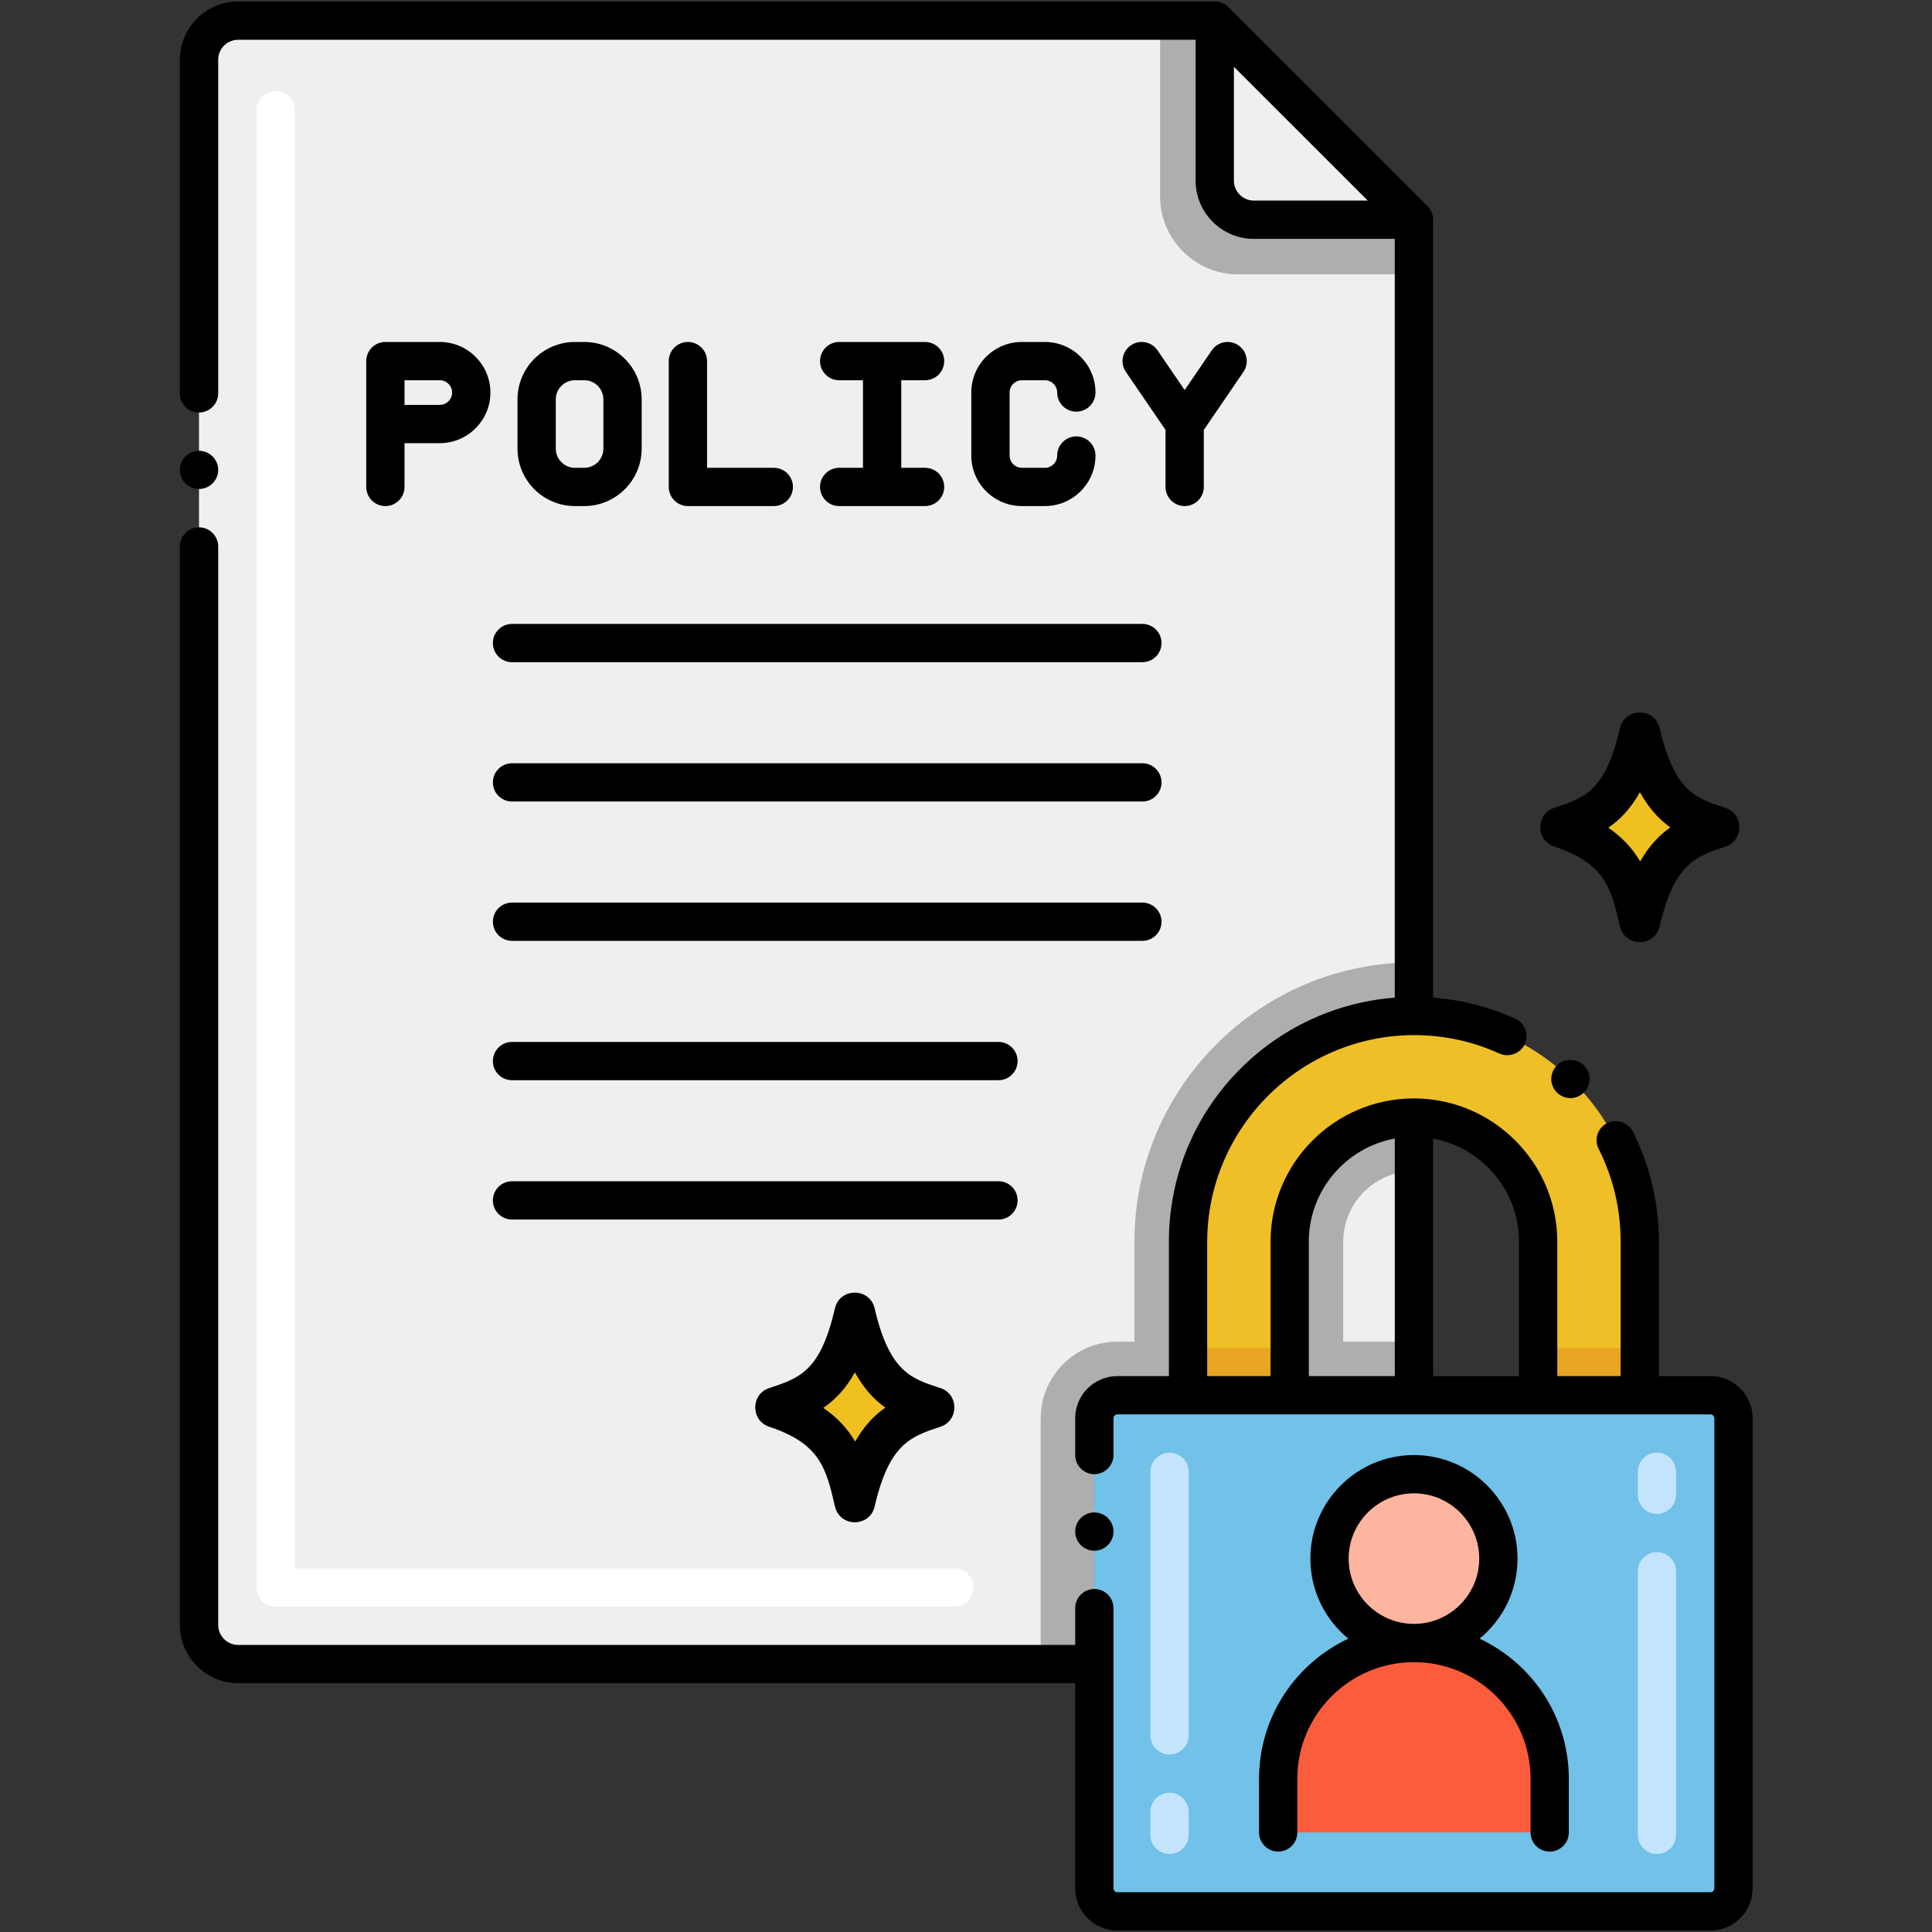
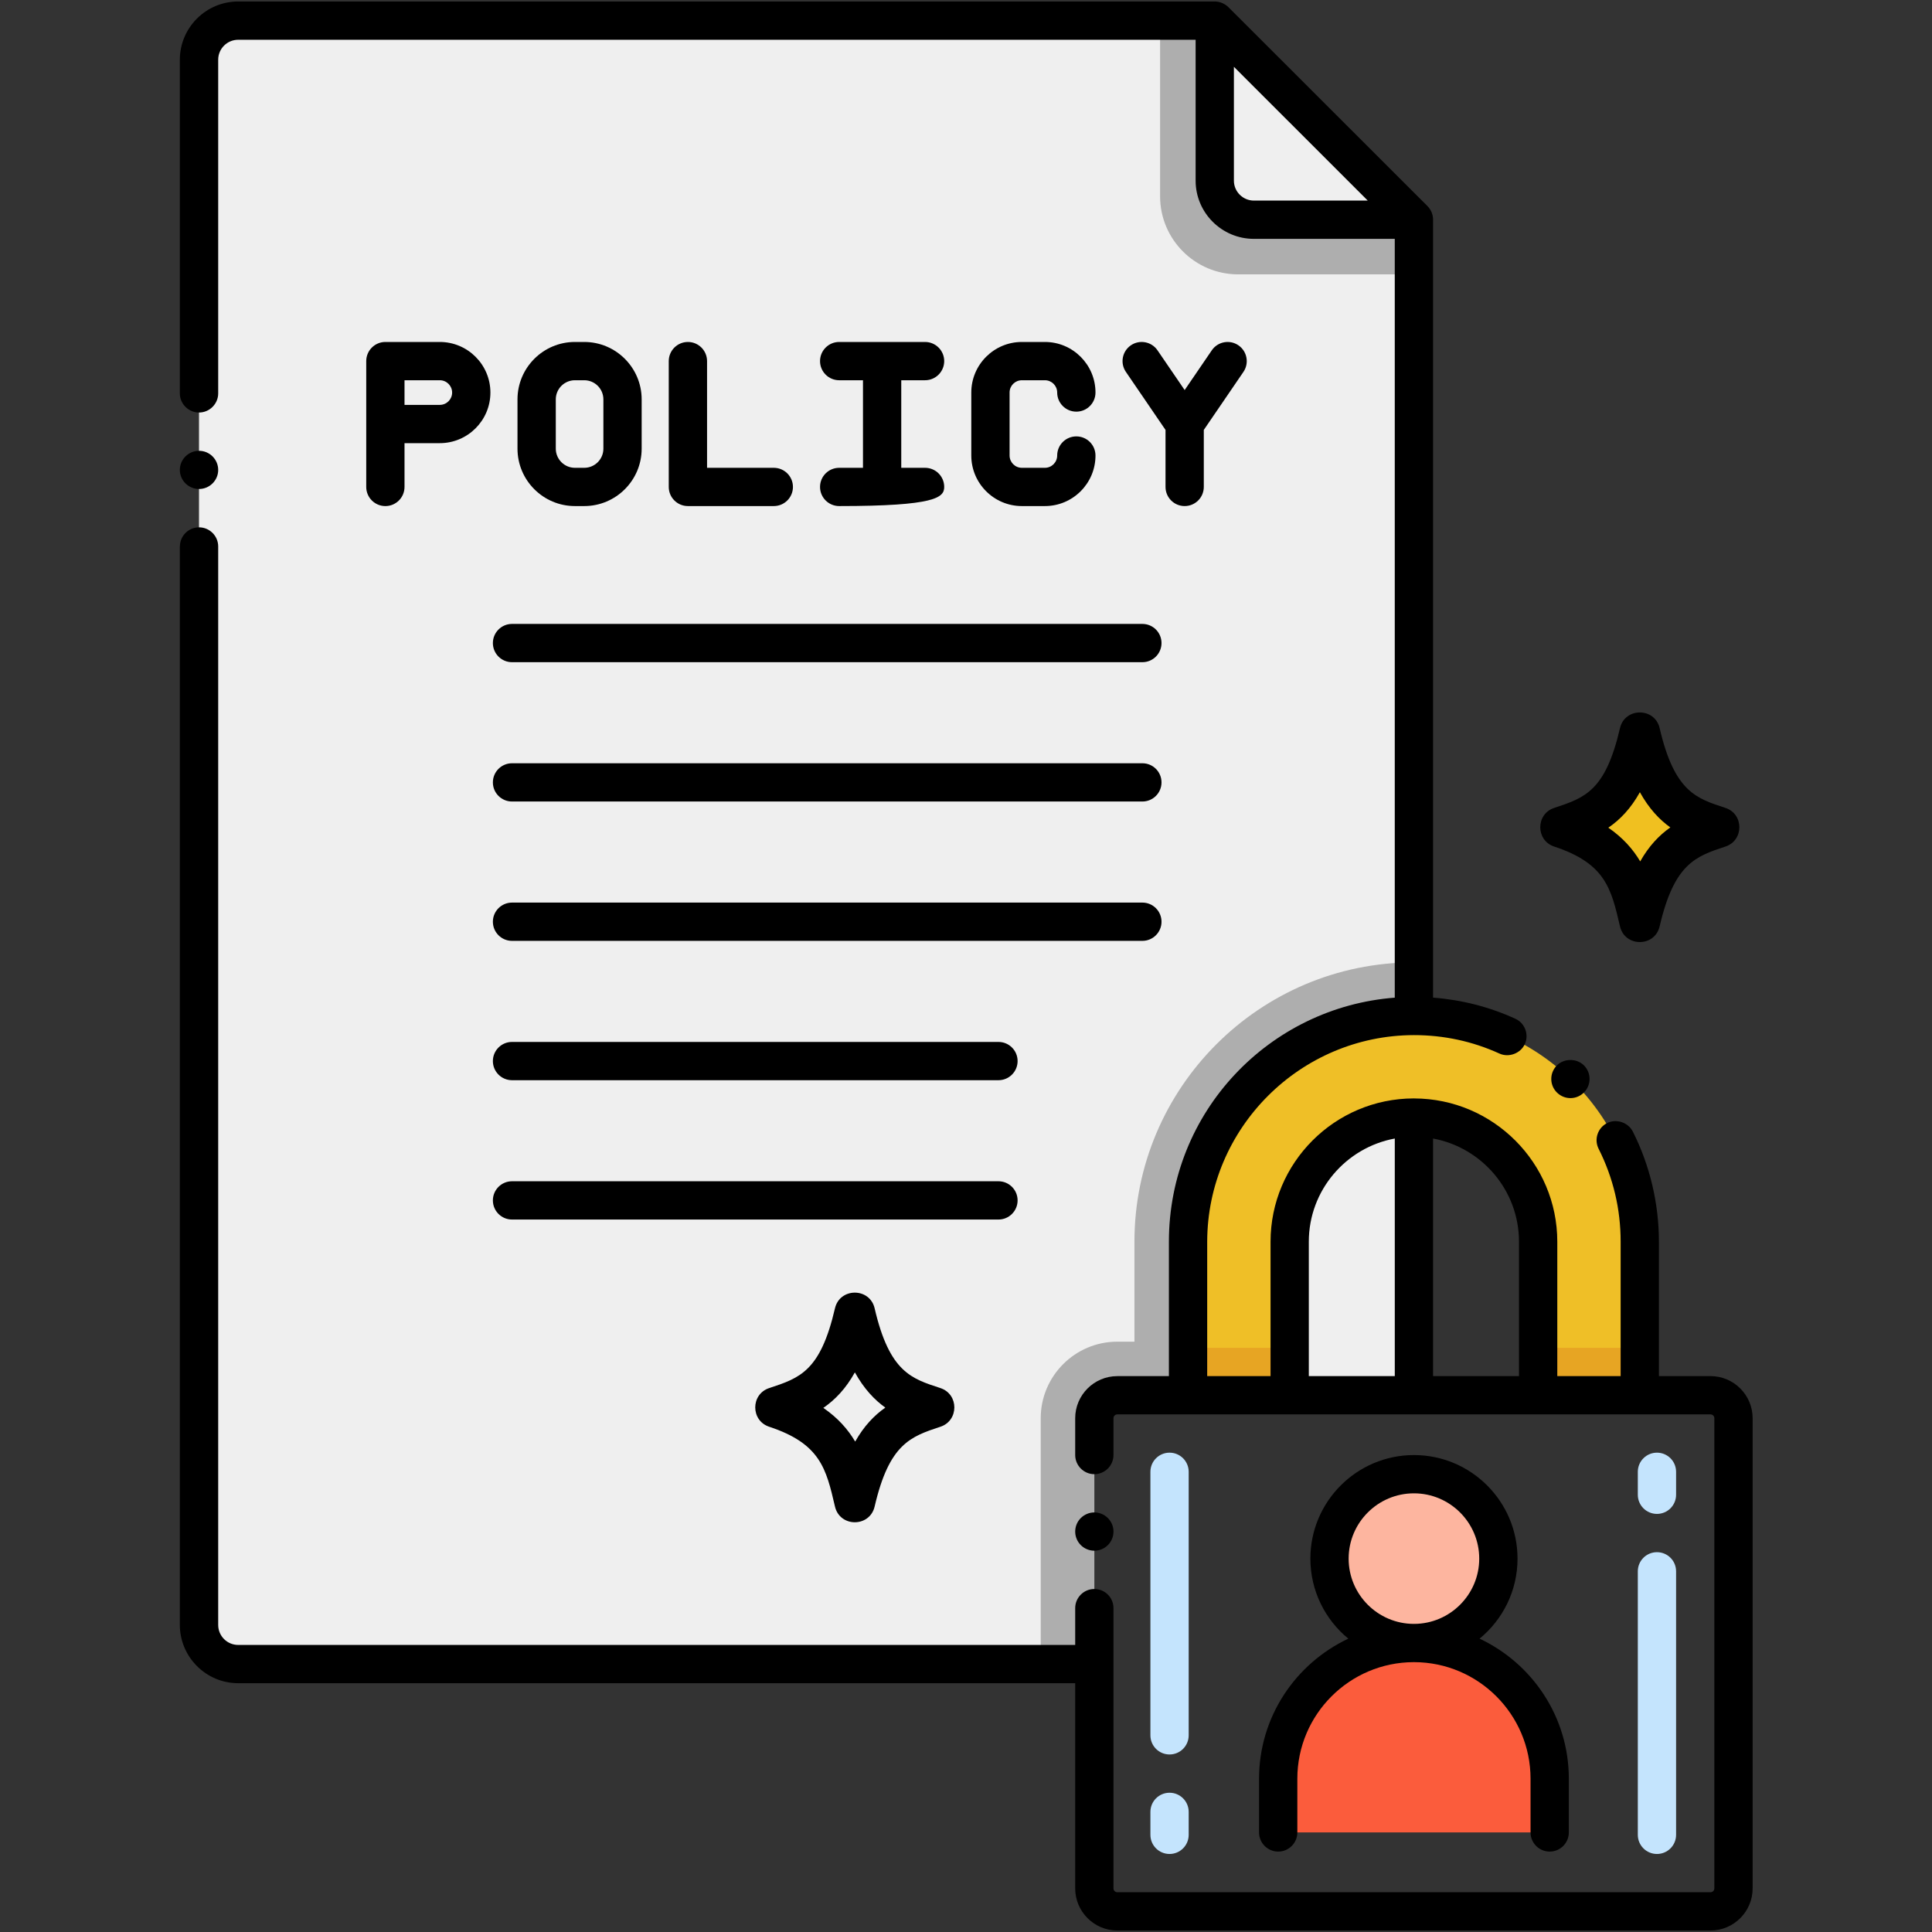
<svg xmlns="http://www.w3.org/2000/svg" width="500" zoomAndPan="magnify" viewBox="0 0 375 375" height="500" preserveAspectRatio="xMidYMid meet" version="1.0">
  <rect x="0" y="0" width="375" height="375" fill="#333333" stroke="none" />
  <defs>
    <clipPath id="78e5c47b46">
      <path d="M 34.922 87 L 43 87 L 43 95 L 34.922 95 Z M 34.922 87 " clip-rule="nonzero" />
    </clipPath>
    <clipPath id="10814f47e3">
      <path d="M 34.922 0 L 340.172 0 L 340.172 375 L 34.922 375 Z M 34.922 0 " clip-rule="nonzero" />
    </clipPath>
  </defs>
  <path fill="#efefef" d="M 274.438 42.633 L 274.438 197.203 L 274.422 197.203 C 250.215 197.203 230.598 216.812 230.598 241.016 L 230.598 270.816 L 216.863 270.816 C 214.398 270.816 212.406 272.809 212.406 275.273 L 212.406 322.992 L 46.219 322.992 C 42.027 322.992 38.625 319.59 38.625 315.402 L 38.625 11.582 C 38.625 7.391 42.027 4.004 46.219 4.004 L 235.785 4.004 Z M 274.438 42.633 " fill-opacity="1" fill-rule="nonzero" />
  <path fill="#aeaeae" d="M 274.422 186.801 C 244.523 186.801 220.195 211.121 220.195 241.016 L 220.195 260.418 L 216.863 260.418 C 208.676 260.418 202.004 267.086 202.004 275.273 L 202.004 322.992 L 212.406 322.992 L 212.406 275.273 C 212.406 272.809 214.398 270.816 216.863 270.816 L 230.598 270.816 L 230.598 241.016 C 230.598 216.812 250.215 197.203 274.422 197.203 L 274.438 197.203 L 274.438 186.801 Z M 274.422 186.801 " fill-opacity="1" fill-rule="nonzero" />
  <path fill="#f0c020" d="M 333.656 160.562 C 327.77 158.617 321.691 156.918 318.277 142.223 C 315.137 155.762 310.098 158.188 302.898 160.562 C 314.641 164.441 316.41 170.863 318.277 178.902 C 321.496 165.043 326.816 162.82 333.656 160.562 Z M 333.656 160.562 " fill-opacity="1" fill-rule="nonzero" />
  <path fill="#f0c020" d="M 333.656 160.562 C 327.77 158.617 321.691 156.918 318.277 142.223 C 315.137 155.762 310.098 158.188 302.898 160.562 C 314.641 164.441 316.41 170.863 318.277 178.902 C 321.496 165.043 326.816 162.82 333.656 160.562 Z M 333.656 160.562 " fill-opacity="1" fill-rule="nonzero" />
-   <path fill="#f0c020" d="M 181.285 273.176 C 175.398 271.23 169.32 269.531 165.906 254.836 C 162.766 268.371 157.727 270.797 150.527 273.176 C 162.27 277.055 164.039 283.477 165.906 291.516 C 169.125 277.656 174.445 275.434 181.285 273.176 Z M 181.285 273.176 " fill-opacity="1" fill-rule="nonzero" />
-   <path fill="#f0c020" d="M 181.285 273.176 C 175.398 271.23 169.32 269.531 165.906 254.836 C 162.766 268.371 157.727 270.797 150.527 273.176 C 162.27 277.055 164.039 283.477 165.906 291.516 C 169.125 277.656 174.445 275.434 181.285 273.176 Z M 181.285 273.176 " fill-opacity="1" fill-rule="nonzero" />
  <path fill="#efefef" d="M 274.438 216.918 L 274.438 270.816 L 250.316 270.816 L 250.316 241.016 C 250.316 227.703 261.121 216.918 274.422 216.918 Z M 274.438 216.918 " fill-opacity="1" fill-rule="nonzero" />
-   <path fill="#aeaeae" d="M 274.438 227.316 L 274.438 216.918 L 274.422 216.918 C 261.121 216.918 250.316 227.703 250.316 241.016 L 250.316 270.816 L 274.438 270.816 L 274.438 260.418 L 260.719 260.418 L 260.719 241.016 C 260.719 233.465 266.875 227.316 274.438 227.316 Z M 274.438 227.316 " fill-opacity="1" fill-rule="nonzero" />
  <path fill="#aeaeae" d="M 274.434 42.645 L 274.434 53.254 L 240.336 53.254 C 231.961 53.254 225.172 46.469 225.172 38.098 L 225.172 4.008 L 235.785 4.008 L 235.785 35.066 C 235.785 39.25 239.18 42.645 243.367 42.645 Z M 274.434 42.645 " fill-opacity="1" fill-rule="nonzero" />
-   <path fill="#71c1e8" d="M 332.012 270.816 L 216.863 270.816 C 214.398 270.816 212.406 272.809 212.406 275.273 L 212.406 366.539 C 212.406 369.004 214.398 370.996 216.863 370.996 L 332.012 370.996 C 334.461 370.996 336.469 369.004 336.469 366.539 L 336.469 275.273 C 336.469 272.809 334.461 270.816 332.012 270.816 Z M 332.012 270.816 " fill-opacity="1" fill-rule="nonzero" />
  <path fill="#fb5c3c" d="M 300.785 345.242 L 300.785 355.672 L 248.09 355.672 L 248.09 345.242 C 248.09 330.699 259.895 318.906 274.438 318.906 C 288.953 318.906 300.785 330.672 300.785 345.242 Z M 300.785 345.242 " fill-opacity="1" fill-rule="nonzero" />
  <path fill="#fdb59f" d="M 290.828 302.523 C 290.828 303.059 290.801 303.594 290.75 304.129 C 290.695 304.664 290.617 305.195 290.512 305.719 C 290.41 306.246 290.277 306.766 290.121 307.281 C 289.965 307.793 289.785 308.297 289.582 308.793 C 289.375 309.289 289.145 309.773 288.895 310.246 C 288.641 310.719 288.363 311.18 288.066 311.625 C 287.766 312.074 287.449 312.504 287.109 312.918 C 286.766 313.332 286.406 313.73 286.027 314.109 C 285.648 314.488 285.25 314.848 284.836 315.191 C 284.422 315.531 283.988 315.848 283.543 316.148 C 283.098 316.445 282.637 316.723 282.164 316.973 C 281.691 317.227 281.207 317.457 280.711 317.66 C 280.215 317.867 279.711 318.047 279.195 318.203 C 278.684 318.359 278.16 318.488 277.637 318.594 C 277.109 318.699 276.578 318.777 276.043 318.828 C 275.512 318.883 274.973 318.91 274.438 318.91 C 273.902 318.91 273.367 318.883 272.832 318.828 C 272.297 318.777 271.766 318.699 271.238 318.594 C 270.715 318.488 270.195 318.359 269.68 318.203 C 269.164 318.047 268.66 317.867 268.164 317.66 C 267.668 317.457 267.184 317.227 266.711 316.973 C 266.238 316.723 265.777 316.445 265.332 316.148 C 264.887 315.848 264.453 315.531 264.039 315.191 C 263.625 314.848 263.227 314.488 262.848 314.109 C 262.469 313.73 262.109 313.332 261.766 312.918 C 261.426 312.504 261.109 312.074 260.809 311.625 C 260.512 311.18 260.234 310.719 259.984 310.246 C 259.73 309.773 259.5 309.289 259.293 308.793 C 259.09 308.297 258.91 307.793 258.754 307.281 C 258.598 306.766 258.465 306.246 258.363 305.719 C 258.258 305.195 258.18 304.664 258.125 304.129 C 258.074 303.594 258.047 303.059 258.047 302.523 C 258.047 301.988 258.074 301.453 258.125 300.918 C 258.18 300.383 258.258 299.852 258.363 299.328 C 258.465 298.801 258.598 298.281 258.754 297.766 C 258.91 297.254 259.09 296.75 259.293 296.254 C 259.5 295.758 259.73 295.273 259.98 294.801 C 260.234 294.324 260.512 293.867 260.809 293.422 C 261.109 292.973 261.426 292.543 261.766 292.129 C 262.109 291.715 262.469 291.316 262.848 290.938 C 263.227 290.559 263.625 290.199 264.039 289.855 C 264.453 289.516 264.887 289.199 265.332 288.898 C 265.777 288.602 266.238 288.324 266.711 288.074 C 267.184 287.82 267.668 287.59 268.164 287.387 C 268.66 287.18 269.164 287 269.68 286.844 C 270.195 286.688 270.715 286.559 271.238 286.453 C 271.766 286.348 272.297 286.27 272.832 286.219 C 273.367 286.164 273.902 286.137 274.438 286.137 C 274.973 286.137 275.512 286.164 276.043 286.219 C 276.578 286.27 277.109 286.348 277.637 286.453 C 278.16 286.559 278.684 286.688 279.195 286.844 C 279.711 287 280.215 287.18 280.711 287.387 C 281.207 287.59 281.691 287.82 282.164 288.074 C 282.637 288.324 283.098 288.602 283.543 288.898 C 283.988 289.199 284.422 289.516 284.836 289.855 C 285.25 290.199 285.648 290.559 286.027 290.938 C 286.406 291.316 286.766 291.715 287.109 292.129 C 287.449 292.543 287.766 292.973 288.066 293.422 C 288.363 293.867 288.641 294.324 288.895 294.801 C 289.145 295.273 289.375 295.758 289.582 296.254 C 289.785 296.75 289.965 297.254 290.121 297.766 C 290.277 298.281 290.41 298.801 290.512 299.328 C 290.617 299.852 290.695 300.383 290.75 300.918 C 290.801 301.453 290.828 301.988 290.828 302.523 Z M 290.828 302.523 " fill-opacity="1" fill-rule="nonzero" />
  <path fill="#efbf27" d="M 318.277 241.016 L 318.277 270.816 L 298.543 270.816 L 298.543 241.016 C 298.543 227.703 287.754 216.918 274.438 216.918 L 274.422 216.918 C 261.121 216.918 250.316 227.703 250.316 241.016 L 250.316 270.816 L 230.598 270.816 L 230.598 241.016 C 230.598 216.812 250.215 197.203 274.422 197.203 L 274.438 197.203 C 298.648 197.203 318.277 216.812 318.277 241.016 Z M 318.277 241.016 " fill-opacity="1" fill-rule="nonzero" />
  <path fill="#e7a523" d="M 230.598 261.613 L 250.324 261.613 L 250.324 270.816 L 230.598 270.816 Z M 230.598 261.613 " fill-opacity="1" fill-rule="nonzero" />
  <path fill="#e7a523" d="M 298.547 261.613 L 318.273 261.613 L 318.273 270.816 L 298.547 270.816 Z M 298.547 261.613 " fill-opacity="1" fill-rule="nonzero" />
  <path fill="#c4e4fd" d="M 321.613 359.855 C 319.562 359.855 317.898 358.191 317.898 356.141 L 317.898 304.988 C 317.898 302.938 319.562 301.277 321.613 301.277 C 323.668 301.277 325.328 302.938 325.328 304.988 L 325.328 356.141 C 325.328 358.191 323.668 359.855 321.613 359.855 Z M 321.613 293.848 C 319.562 293.848 317.898 292.184 317.898 290.133 L 317.898 285.676 C 317.898 283.625 319.562 281.961 321.613 281.961 C 323.668 281.961 325.328 283.625 325.328 285.676 L 325.328 290.133 C 325.328 292.184 323.668 293.848 321.613 293.848 Z M 321.613 293.848 " fill-opacity="1" fill-rule="nonzero" />
  <path fill="#c4e4fd" d="M 227.008 359.855 C 224.953 359.855 223.293 358.191 223.293 356.141 L 223.293 351.684 C 223.293 349.633 224.953 347.969 227.008 347.969 C 229.059 347.969 230.723 349.633 230.723 351.684 L 230.723 356.141 C 230.723 358.191 229.059 359.855 227.008 359.855 Z M 227.008 340.543 C 224.953 340.543 223.293 338.879 223.293 336.828 L 223.293 285.676 C 223.293 283.625 224.953 281.961 227.008 281.961 C 229.059 281.961 230.723 283.625 230.723 285.676 L 230.723 336.828 C 230.723 338.879 229.059 340.543 227.008 340.543 Z M 227.008 340.543 " fill-opacity="1" fill-rule="nonzero" />
-   <path fill="#ffffff" d="M 185.238 311.852 L 53.492 311.852 C 51.441 311.852 49.777 310.191 49.777 308.141 L 49.777 21.359 C 49.777 19.305 51.441 17.645 53.492 17.645 C 55.543 17.645 57.207 19.305 57.207 21.359 L 57.207 304.426 L 185.238 304.426 C 187.289 304.426 188.953 306.086 188.953 308.141 C 188.953 310.191 187.289 311.852 185.238 311.852 Z M 185.238 311.852 " fill-opacity="1" fill-rule="nonzero" />
  <path fill="#000000" d="M 301.668 164.316 C 311.605 167.598 312.73 172.453 314.434 179.797 C 315.383 183.875 321.191 183.871 322.137 179.797 C 324.969 167.598 329.133 166.223 334.902 164.316 C 338.508 163.129 338.516 158.004 334.902 156.812 C 329.363 154.988 325.031 153.809 322.137 141.332 C 321.191 137.266 315.379 137.277 314.438 141.332 C 311.602 153.531 307.652 154.836 301.668 156.816 C 298.066 158.004 298.059 163.125 301.668 164.316 Z M 318.301 153.766 C 320.082 156.977 322.113 159.102 324.211 160.602 C 322.023 162.141 320.059 164.203 318.363 167.195 C 316.965 164.84 315.02 162.609 312.176 160.656 C 314.477 159.078 316.535 156.938 318.301 153.766 Z M 318.301 153.766 " fill-opacity="1" fill-rule="nonzero" />
  <path fill="#000000" d="M 169.766 253.945 C 168.82 249.879 163.008 249.891 162.066 253.945 C 159.23 266.145 155.281 267.453 149.297 269.426 C 145.695 270.617 145.688 275.738 149.297 276.93 C 159.234 280.215 160.359 285.066 162.066 292.414 C 163.012 296.488 168.82 296.488 169.766 292.414 C 172.598 280.215 176.766 278.836 182.535 276.93 C 186.137 275.742 186.145 270.617 182.535 269.426 C 176.992 267.602 172.66 266.422 169.766 253.945 Z M 165.992 279.809 C 164.594 277.453 162.648 275.219 159.805 273.27 C 162.105 271.691 164.164 269.547 165.93 266.379 C 167.715 269.586 169.742 271.715 171.84 273.215 C 169.652 274.75 167.688 276.812 165.992 279.809 Z M 165.992 279.809 " fill-opacity="1" fill-rule="nonzero" />
  <g clip-path="url(#78e5c47b46)">
    <path fill="#000000" d="M 38.637 94.914 C 40.672 94.914 42.352 93.25 42.352 91.215 C 42.352 89.164 40.672 87.5 38.637 87.5 C 36.586 87.5 34.906 89.164 34.906 91.215 C 34.906 93.25 36.586 94.914 38.637 94.914 Z M 38.637 94.914 " fill-opacity="1" fill-rule="nonzero" />
  </g>
  <g clip-path="url(#10814f47e3)">
    <path fill="#000000" d="M 332.012 267.102 L 321.996 267.102 L 321.996 241.016 C 321.996 233.602 320.242 226.199 316.93 219.633 C 316.023 217.852 313.734 217.094 311.938 217.984 C 310.109 218.922 309.367 221.148 310.289 222.977 C 313.125 228.605 314.566 234.668 314.566 241.016 L 314.566 267.102 L 302.27 267.102 L 302.27 241.016 C 302.27 225.707 289.828 213.25 274.512 213.207 C 274.488 213.207 274.465 213.199 274.441 213.199 C 274.426 213.199 274.41 213.203 274.395 213.203 C 259.07 213.227 246.613 225.691 246.613 241.016 L 246.613 267.102 L 234.316 267.102 L 234.316 241.012 C 234.359 218.949 252.359 200.957 274.441 200.914 C 280.238 200.914 285.824 202.117 291.043 204.496 C 292.871 205.328 295.145 204.465 295.977 202.652 C 296.809 200.797 295.992 198.582 294.117 197.734 C 289.051 195.422 283.695 194.062 278.156 193.641 L 278.156 42.633 C 278.156 41.637 277.77 40.715 277.074 40.004 L 238.418 1.375 C 237.789 0.758 236.816 0.289 235.789 0.289 L 46.23 0.289 C 39.988 0.289 34.922 5.355 34.906 11.582 L 34.906 76.355 C 34.906 78.391 36.586 80.07 38.637 80.07 C 40.672 80.07 42.352 78.391 42.352 76.355 L 42.352 11.582 C 42.352 9.457 44.09 7.719 46.23 7.719 L 232.07 7.719 L 232.07 35.07 C 232.07 41.293 237.141 46.363 243.379 46.363 L 270.723 46.363 L 270.723 193.645 C 246.375 195.508 226.883 215.789 226.883 241.016 L 226.883 267.105 L 216.867 267.105 C 212.363 267.105 208.695 270.773 208.695 275.273 L 208.695 282.422 C 208.695 284.457 210.359 286.137 212.41 286.137 C 214.461 286.137 216.125 284.457 216.125 282.422 L 216.125 275.273 C 216.125 274.859 216.465 274.531 216.867 274.531 C 237.301 274.531 302.727 274.531 332.012 274.531 C 332.414 274.531 332.754 274.859 332.754 275.273 L 332.754 366.539 C 332.754 366.957 332.414 367.281 332.012 367.281 L 216.867 367.281 C 216.465 367.281 216.125 366.957 216.125 366.539 L 216.125 312.137 C 216.125 310.082 214.461 308.422 212.41 308.422 C 210.375 308.422 208.711 310.07 208.695 312.105 C 208.695 312.105 208.695 312.121 208.695 312.137 L 208.695 319.281 L 46.23 319.281 C 44.09 319.281 42.352 317.543 42.352 315.402 L 42.352 106.07 C 42.352 104.02 40.672 102.355 38.637 102.355 C 36.586 102.355 34.938 104.004 34.922 106.039 C 34.922 106.039 34.906 106.055 34.906 106.07 L 34.906 315.402 C 34.922 321.625 39.988 326.707 46.23 326.707 L 208.695 326.707 L 208.695 366.539 C 208.695 371.039 212.363 374.711 216.867 374.711 L 332.012 374.711 C 336.516 374.711 340.184 371.039 340.184 366.539 L 340.184 275.273 C 340.188 270.773 336.516 267.102 332.012 267.102 Z M 239.5 35.07 L 239.5 12.965 L 265.48 38.934 L 243.379 38.934 C 241.242 38.934 239.5 37.195 239.5 35.07 Z M 294.836 241.016 L 294.836 267.102 L 278.156 267.102 L 278.156 220.988 C 287.629 222.738 294.836 231.047 294.836 241.016 Z M 254.039 241.016 C 254.039 231.047 261.242 222.738 270.727 220.988 L 270.727 267.102 L 254.039 267.102 Z M 254.039 241.016 " fill-opacity="1" fill-rule="nonzero" />
  </g>
  <path fill="#000000" d="M 216.125 297.277 C 216.125 297.77 216.031 298.242 215.844 298.699 C 215.652 299.152 215.387 299.555 215.035 299.902 C 214.688 300.254 214.285 300.52 213.832 300.707 C 213.375 300.898 212.902 300.992 212.41 300.992 C 211.918 300.992 211.441 300.898 210.988 300.707 C 210.531 300.52 210.133 300.254 209.781 299.902 C 209.434 299.555 209.164 299.152 208.977 298.699 C 208.789 298.242 208.695 297.77 208.695 297.277 C 208.695 296.785 208.789 296.312 208.977 295.855 C 209.164 295.402 209.434 295 209.781 294.652 C 210.133 294.305 210.531 294.035 210.988 293.848 C 211.441 293.656 211.918 293.562 212.41 293.562 C 212.902 293.562 213.375 293.656 213.832 293.848 C 214.285 294.035 214.688 294.305 215.035 294.652 C 215.387 295 215.652 295.402 215.844 295.855 C 216.031 296.312 216.125 296.785 216.125 297.277 Z M 216.125 297.277 " fill-opacity="1" fill-rule="nonzero" />
  <path fill="#000000" d="M 95.668 124.816 C 95.668 126.867 97.332 128.531 99.383 128.531 L 221.734 128.531 C 223.789 128.531 225.449 126.867 225.449 124.816 C 225.449 122.766 223.789 121.102 221.734 121.102 L 99.383 121.102 C 97.332 121.102 95.668 122.766 95.668 124.816 Z M 95.668 124.816 " fill-opacity="1" fill-rule="nonzero" />
  <path fill="#000000" d="M 99.383 155.574 L 221.734 155.574 C 223.789 155.574 225.449 153.914 225.449 151.863 C 225.449 149.809 223.789 148.148 221.734 148.148 L 99.383 148.148 C 97.332 148.148 95.668 149.809 95.668 151.863 C 95.668 153.914 97.332 155.574 99.383 155.574 Z M 99.383 155.574 " fill-opacity="1" fill-rule="nonzero" />
  <path fill="#000000" d="M 99.383 182.621 L 221.734 182.621 C 223.789 182.621 225.449 180.957 225.449 178.906 C 225.449 176.855 223.789 175.191 221.734 175.191 L 99.383 175.191 C 97.332 175.191 95.668 176.855 95.668 178.906 C 95.668 180.957 97.332 182.621 99.383 182.621 Z M 99.383 182.621 " fill-opacity="1" fill-rule="nonzero" />
  <path fill="#000000" d="M 99.383 209.668 L 193.801 209.668 C 195.852 209.668 197.516 208.004 197.516 205.953 C 197.516 203.898 195.852 202.238 193.801 202.238 L 99.383 202.238 C 97.332 202.238 95.668 203.898 95.668 205.953 C 95.668 208.004 97.332 209.668 99.383 209.668 Z M 99.383 209.668 " fill-opacity="1" fill-rule="nonzero" />
  <path fill="#000000" d="M 99.383 236.711 L 193.801 236.711 C 195.852 236.711 197.516 235.047 197.516 232.996 C 197.516 230.945 195.852 229.281 193.801 229.281 L 99.383 229.281 C 97.332 229.281 95.668 230.945 95.668 232.996 C 95.668 235.047 97.332 236.711 99.383 236.711 Z M 99.383 236.711 " fill-opacity="1" fill-rule="nonzero" />
  <path fill="#000000" d="M 302.141 206.844 C 300.715 208.332 300.762 210.68 302.246 212.105 C 302.246 212.105 302.246 212.105 302.262 212.117 C 303.711 213.504 306.051 213.504 307.492 212 C 308.918 210.527 308.875 208.168 307.391 206.742 C 305.961 205.371 303.508 205.418 302.141 206.844 Z M 302.141 206.844 " fill-opacity="1" fill-rule="nonzero" />
  <path fill="#000000" d="M 244.383 345.246 L 244.383 355.676 C 244.383 357.727 246.047 359.391 248.098 359.391 C 250.148 359.391 251.812 357.727 251.812 355.676 L 251.812 345.246 C 251.812 332.785 261.941 322.648 274.402 322.621 C 274.418 322.621 274.43 322.625 274.445 322.625 C 274.461 322.625 274.473 322.621 274.488 322.621 C 286.949 322.648 297.078 332.785 297.078 345.246 L 297.078 355.676 C 297.078 357.727 298.738 359.391 300.793 359.391 C 302.844 359.391 304.508 357.727 304.508 355.676 L 304.508 345.246 C 304.508 333.23 297.402 322.867 287.184 318.062 C 291.68 314.375 294.551 308.781 294.551 302.527 C 294.551 291.441 285.531 282.426 274.445 282.426 C 263.359 282.426 254.344 291.441 254.344 302.527 C 254.344 308.781 257.215 314.375 261.707 318.062 C 251.488 322.867 244.383 333.23 244.383 345.246 Z M 261.77 302.527 C 261.77 295.539 267.457 289.855 274.445 289.855 C 281.434 289.855 287.117 295.539 287.117 302.527 C 287.117 309.496 281.453 315.172 274.488 315.195 C 274.473 315.195 274.457 315.191 274.445 315.191 C 274.43 315.191 274.414 315.195 274.402 315.195 C 267.434 315.172 261.77 309.496 261.77 302.527 Z M 261.77 302.527 " fill-opacity="1" fill-rule="nonzero" />
-   <path fill="#000000" d="M 162.883 90.801 C 160.832 90.801 159.168 92.461 159.168 94.512 C 159.168 96.566 160.832 98.227 162.883 98.227 L 179.555 98.227 C 181.605 98.227 183.27 96.566 183.27 94.512 C 183.27 92.461 181.605 90.801 179.555 90.801 L 174.934 90.801 L 174.934 73.805 L 179.555 73.805 C 181.605 73.805 183.27 72.141 183.27 70.09 C 183.27 68.039 181.605 66.375 179.555 66.375 L 162.883 66.375 C 160.832 66.375 159.168 68.039 159.168 70.09 C 159.168 72.141 160.832 73.805 162.883 73.805 L 167.504 73.805 L 167.504 90.801 Z M 162.883 90.801 " fill-opacity="1" fill-rule="nonzero" />
+   <path fill="#000000" d="M 162.883 90.801 C 160.832 90.801 159.168 92.461 159.168 94.512 C 159.168 96.566 160.832 98.227 162.883 98.227 C 181.605 98.227 183.27 96.566 183.27 94.512 C 183.27 92.461 181.605 90.801 179.555 90.801 L 174.934 90.801 L 174.934 73.805 L 179.555 73.805 C 181.605 73.805 183.27 72.141 183.27 70.09 C 183.27 68.039 181.605 66.375 179.555 66.375 L 162.883 66.375 C 160.832 66.375 159.168 68.039 159.168 70.09 C 159.168 72.141 160.832 73.805 162.883 73.805 L 167.504 73.805 L 167.504 90.801 Z M 162.883 90.801 " fill-opacity="1" fill-rule="nonzero" />
  <path fill="#000000" d="M 113.402 98.227 C 119.547 98.227 124.547 93.23 124.547 87.086 L 124.547 77.52 C 124.547 71.375 119.547 66.375 113.402 66.375 L 111.59 66.375 C 105.445 66.375 100.445 71.375 100.445 77.52 L 100.445 87.086 C 100.445 93.23 105.445 98.227 111.59 98.227 Z M 107.879 87.086 L 107.879 77.52 C 107.879 75.469 109.543 73.805 111.594 73.805 L 113.402 73.805 C 115.453 73.805 117.117 75.469 117.117 77.52 L 117.117 87.086 C 117.117 89.133 115.453 90.801 113.402 90.801 L 111.594 90.801 C 109.543 90.801 107.879 89.133 107.879 87.086 Z M 107.879 87.086 " fill-opacity="1" fill-rule="nonzero" />
  <path fill="#000000" d="M 133.523 66.375 C 131.469 66.375 129.805 68.039 129.805 70.09 L 129.805 94.512 C 129.805 96.566 131.469 98.227 133.523 98.227 L 150.191 98.227 C 152.246 98.227 153.91 96.566 153.91 94.512 C 153.91 92.461 152.246 90.801 150.191 90.801 L 137.238 90.801 L 137.238 70.09 C 137.238 68.039 135.574 66.375 133.523 66.375 Z M 133.523 66.375 " fill-opacity="1" fill-rule="nonzero" />
  <path fill="#000000" d="M 198.344 73.805 L 202.816 73.805 C 204.133 73.805 205.199 74.875 205.199 76.188 C 205.199 78.238 206.863 79.902 208.914 79.902 C 210.969 79.902 212.633 78.238 212.633 76.188 C 212.633 70.777 208.227 66.375 202.816 66.375 L 198.344 66.375 C 192.93 66.375 188.527 70.777 188.527 76.188 L 188.527 88.418 C 188.527 93.828 192.934 98.227 198.344 98.227 L 202.816 98.227 C 208.23 98.227 212.633 93.828 212.633 88.418 C 212.633 86.363 210.969 84.703 208.914 84.703 C 206.863 84.703 205.199 86.363 205.199 88.418 C 205.199 89.73 204.129 90.801 202.816 90.801 L 198.344 90.801 C 197.027 90.801 195.961 89.73 195.961 88.418 L 195.961 76.188 C 195.957 74.871 197.027 73.805 198.344 73.805 Z M 198.344 73.805 " fill-opacity="1" fill-rule="nonzero" />
  <path fill="#000000" d="M 78.516 94.512 L 78.516 86.016 L 85.363 86.016 C 90.781 86.016 95.188 81.609 95.188 76.195 C 95.188 70.781 90.781 66.375 85.363 66.375 L 74.801 66.375 C 72.75 66.375 71.086 68.039 71.086 70.09 L 71.086 94.516 C 71.086 96.566 72.75 98.23 74.801 98.23 C 76.852 98.23 78.516 96.566 78.516 94.512 Z M 87.758 76.195 C 87.758 77.516 86.684 78.586 85.367 78.586 L 78.516 78.586 L 78.516 73.805 L 85.367 73.805 C 86.684 73.805 87.758 74.879 87.758 76.195 Z M 87.758 76.195 " fill-opacity="1" fill-rule="nonzero" />
  <path fill="#000000" d="M 229.941 98.227 C 231.992 98.227 233.656 96.566 233.656 94.512 L 233.656 83.449 L 241.348 72.184 C 242.504 70.488 242.066 68.18 240.371 67.02 C 238.676 65.867 236.367 66.301 235.207 67.996 L 229.941 75.711 L 224.672 67.996 C 223.516 66.301 221.199 65.867 219.508 67.02 C 217.812 68.176 217.375 70.488 218.535 72.184 L 226.227 83.449 L 226.227 94.512 C 226.227 96.566 227.891 98.227 229.941 98.227 Z M 229.941 98.227 " fill-opacity="1" fill-rule="nonzero" />
</svg>